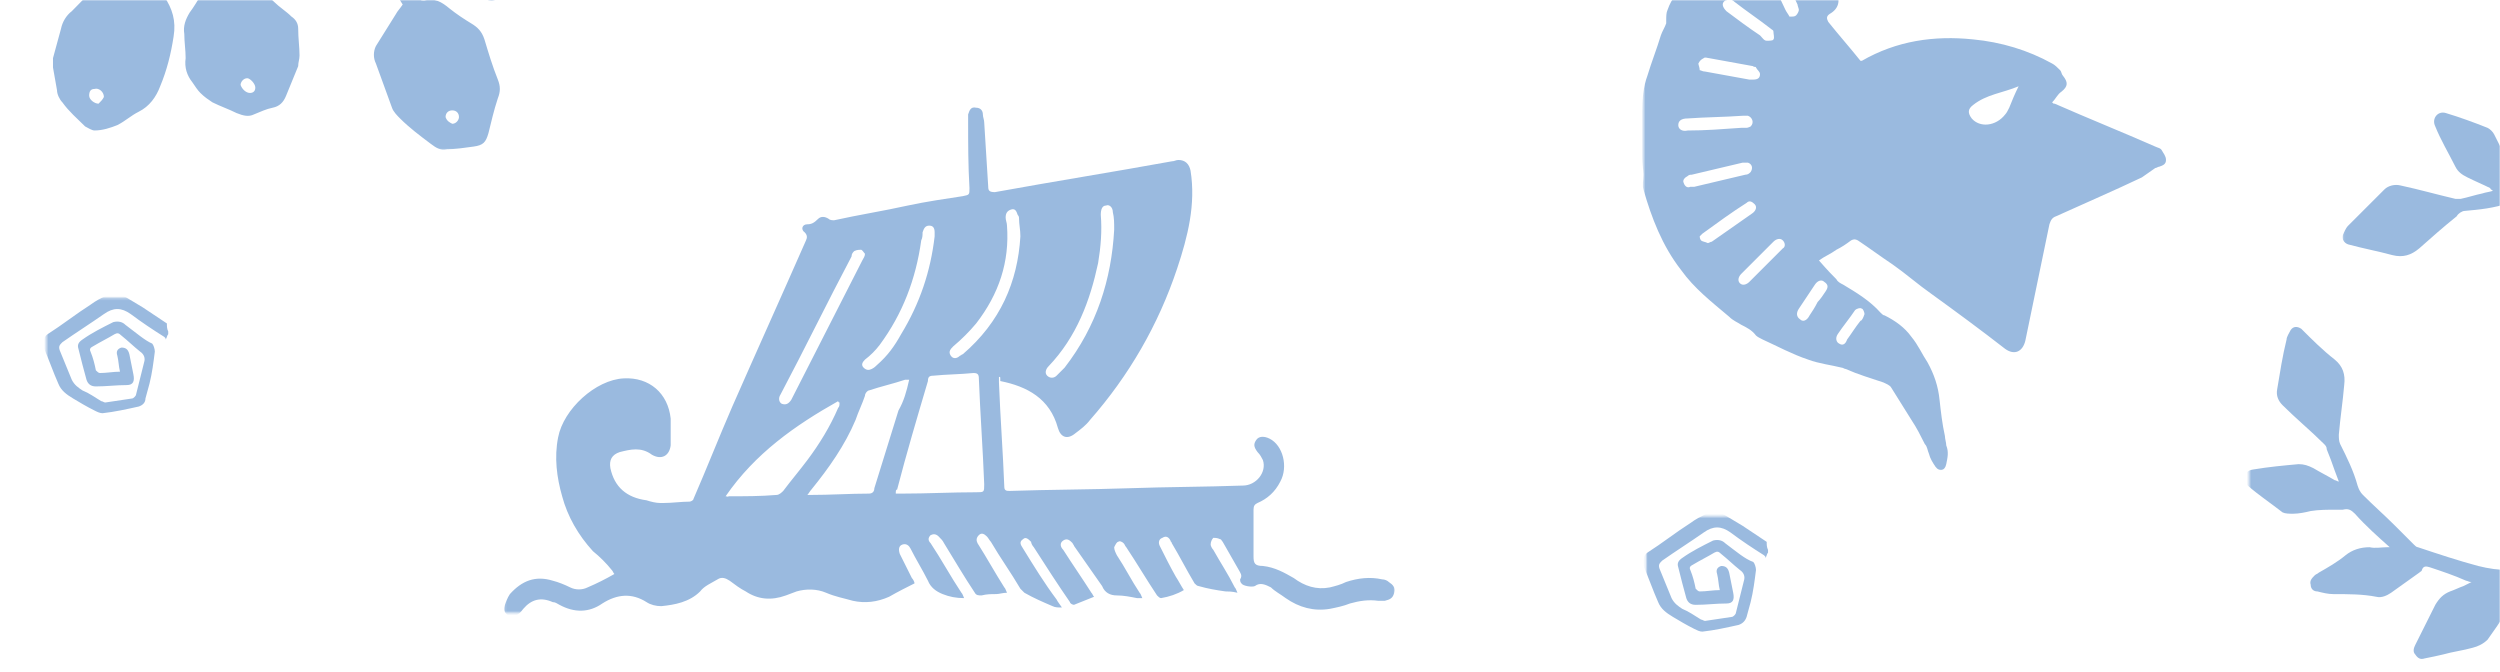
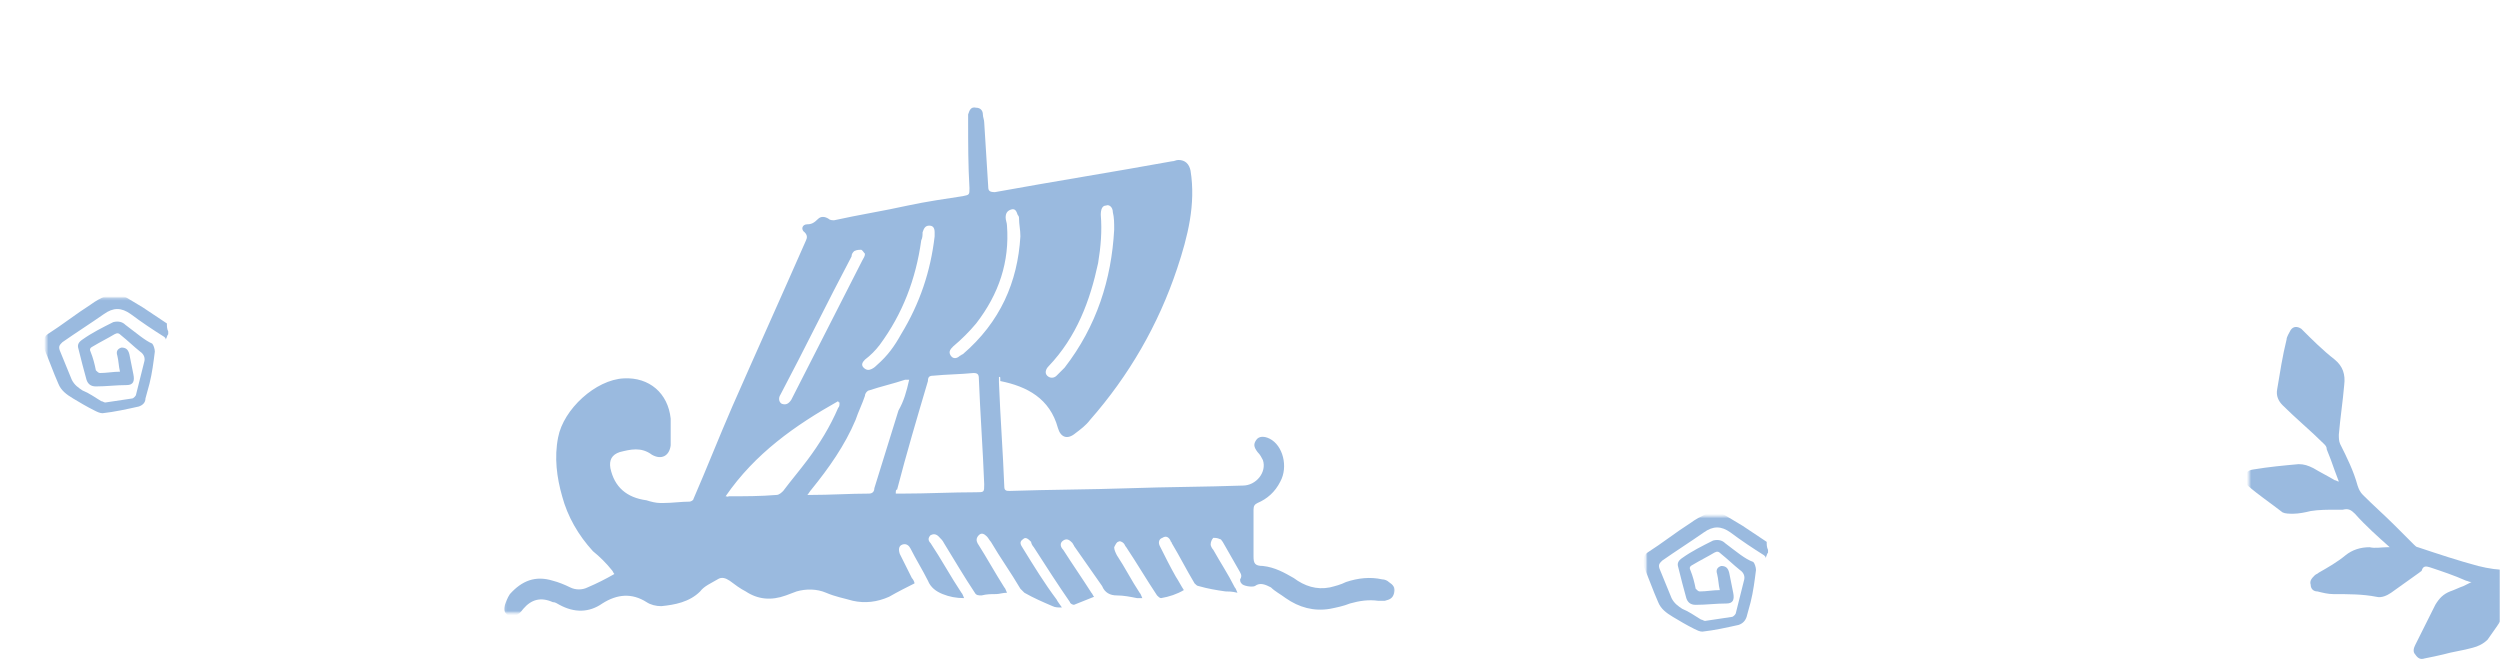
<svg xmlns="http://www.w3.org/2000/svg" width="1160" height="312" viewBox="0 0 1160 312" fill="none">
  <mask id="mask0_900_264354" style="mask-type:alpha" maskUnits="userSpaceOnUse" x="0" y="0" width="1160" height="312">
    <rect width="1160" height="312" rx="24" fill="#F2E2CF" />
  </mask>
  <g mask="url(#mask0_900_264354)">
    <mask id="mask1_900_264354" style="mask-type:luminance" maskUnits="userSpaceOnUse" x="762" y="-47" width="246" height="266">
-       <path d="M1007.51 -47H762.554V218.468H1007.51V-47Z" fill="white" />
-     </mask>
+       </mask>
    <g mask="url(#mask1_900_264354)">
      <path d="M852.081 129.562C852.702 130.806 853.946 131.428 855.189 132.049C861.406 135.78 867.623 139.51 872.597 145.105C873.219 145.727 873.84 146.349 874.462 146.349C879.436 148.835 883.788 151.944 886.896 156.296C890.005 160.026 891.87 164.378 894.357 168.108C897.465 173.704 899.33 179.299 899.952 185.516C900.574 191.111 901.195 196.707 902.439 202.302C902.439 203.545 903.06 205.41 903.06 206.654C904.304 209.762 903.682 212.249 903.06 215.358C902.439 218.466 899.952 219.088 898.087 216.601C896.843 214.736 895.6 212.871 894.978 210.384C894.357 209.141 894.357 207.276 893.113 206.032C891.248 202.302 889.383 198.572 886.896 194.841C883.788 189.868 880.679 184.894 877.571 179.921C876.949 178.677 875.084 178.055 873.84 177.434C868.245 175.569 862.028 173.704 856.433 171.217C855.811 171.217 855.189 170.595 854.568 170.595C849.594 169.352 843.999 168.73 839.025 166.865C831.564 164.378 824.726 160.648 817.887 157.539C816.644 156.917 815.4 156.296 814.778 155.674C812.913 153.187 810.426 151.944 807.94 150.7C806.075 149.457 804.209 148.835 802.344 146.97C794.262 140.131 786.18 133.914 779.963 125.211C771.259 114.02 766.286 100.964 762.555 87.908C761.934 86.043 762.555 83.556 762.555 81.07C762.555 78.583 761.934 76.096 761.934 72.987C761.934 66.149 761.934 58.688 761.934 51.849C761.934 46.254 762.555 40.037 764.42 35.063C766.285 28.846 768.772 22.629 770.637 16.412C771.259 14.547 772.503 12.682 773.124 10.817C773.124 10.195 773.124 9.574 773.124 9.574C773.124 7.708 773.124 5.843 773.746 4.6C775.611 -0.995 779.341 -4.726 783.072 -9.078C786.18 -12.186 789.289 -15.916 791.154 -20.89C792.397 -22.755 793.64 -25.242 795.506 -26.485C806.696 -33.324 817.265 -40.163 828.456 -47.002C833.43 -50.11 837.16 -48.245 839.025 -42.65C842.133 -33.324 844.62 -24.62 847.729 -15.916C848.972 -12.186 850.837 -7.834 852.081 -4.104C853.946 0.248 853.324 3.978 848.972 6.465C847.107 7.708 847.729 8.952 848.35 10.195C853.324 16.412 858.298 22.008 863.271 28.225C863.271 28.225 863.271 28.225 863.893 28.225C880.057 18.899 897.465 16.412 915.495 18.277C928.55 19.521 940.984 23.251 952.175 29.468C953.419 30.09 954.662 31.333 955.905 32.577C956.527 33.198 956.527 34.442 957.149 35.063C959.636 38.172 959.636 40.037 956.527 42.524C954.662 43.767 954.04 45.632 952.175 47.498C952.797 48.119 952.797 48.119 953.419 48.119C968.961 54.958 984.504 61.175 1000.05 68.014C1001.29 68.635 1002.53 68.635 1003.15 69.879C1003.78 71.122 1005.02 72.366 1005.02 74.231C1005.02 76.096 1003.78 76.718 1001.91 77.339C1001.29 77.339 1000.67 77.961 1000.05 77.961C998.181 79.204 995.694 81.07 993.829 82.313C980.774 88.53 967.718 94.125 954.04 100.342C952.175 100.964 951.553 102.207 950.932 104.073C947.201 122.102 943.471 140.131 939.741 158.161C938.498 163.135 934.767 165 930.416 161.891C919.225 153.187 907.412 144.483 896.222 136.401C890.005 132.049 884.409 127.076 878.192 122.724C872.597 118.994 867.623 115.263 862.028 111.533C860.785 110.911 860.163 110.911 858.92 111.533C856.433 113.398 854.568 114.642 852.081 115.885C849.594 117.75 846.485 118.994 843.999 120.859C848.35 125.832 850.216 127.697 852.081 129.562ZM915.495 48.741C913.008 50.606 913.008 52.471 914.873 54.958C918.603 59.31 926.064 58.688 930.416 53.093C931.037 52.471 931.659 51.228 932.281 49.984C933.524 46.876 934.767 43.767 936.633 40.037C929.172 43.146 921.712 43.767 915.495 48.741ZM811.048 53.715C810.426 53.715 809.805 53.715 808.561 53.715C799.858 54.336 791.775 54.336 783.072 54.958C779.963 54.958 778.72 56.201 778.72 58.066C778.72 59.932 780.585 61.175 783.072 60.553C791.154 60.553 799.236 59.932 807.94 59.31C808.561 59.31 809.805 59.31 810.427 59.31C811.048 59.31 812.292 58.688 812.292 58.688C814.157 56.823 812.913 54.336 811.048 53.715ZM811.048 75.474C810.426 75.474 809.183 75.474 808.561 75.474C800.479 77.339 793.019 79.204 784.937 81.07C784.315 81.07 783.693 81.07 783.072 81.691C781.828 82.313 780.585 83.556 781.206 84.8C781.828 86.665 783.072 87.287 784.315 86.665C784.937 86.665 785.558 86.665 786.18 86.665C794.262 84.8 801.723 82.935 809.805 81.07C811.048 81.07 811.67 80.448 812.292 79.826C813.535 77.961 812.913 76.096 811.048 75.474ZM833.43 7.087C834.051 6.465 834.673 5.222 834.673 4.6C834.673 3.978 834.051 2.735 834.051 2.113C830.943 -4.726 827.834 -11.564 824.104 -18.403C822.861 -20.268 821.617 -21.512 819.752 -20.89C817.887 -20.268 817.887 -18.403 818.509 -15.916C821.617 -9.078 825.347 -2.239 828.456 4.6C829.078 5.843 829.699 6.465 830.321 7.708C832.186 7.708 832.808 7.708 833.43 7.087ZM789.289 111.533C789.91 112.155 791.154 112.155 792.397 112.776C793.019 112.776 793.64 112.155 794.262 112.155C800.479 107.803 806.696 103.451 812.913 99.099C814.778 97.856 815.4 95.99 814.157 94.747C812.913 93.504 811.67 92.882 810.427 94.125C803.588 98.477 796.749 103.451 789.91 108.425C789.91 108.425 789.289 109.046 788.667 109.668C788.667 109.668 788.667 110.911 789.289 111.533ZM791.154 33.198C797.992 34.442 804.831 35.685 811.67 36.928C812.292 36.928 812.913 36.928 813.535 36.928C815.4 36.928 816.644 36.307 816.644 34.442C816.644 33.198 815.4 32.577 814.778 31.333C814.778 30.712 813.535 31.333 813.535 30.712C806.696 29.468 799.858 28.225 793.019 26.981C792.397 26.981 791.154 26.36 790.532 26.981C789.289 27.603 788.667 28.225 788.045 29.468C788.045 30.09 788.667 31.333 788.667 32.577C789.289 32.577 789.91 33.198 791.154 33.198ZM819.752 18.899C820.996 18.899 822.861 18.899 822.861 18.277C823.482 17.656 822.861 15.791 822.861 14.547C822.861 13.925 822.239 13.925 821.617 13.304C816.022 8.952 810.426 5.222 804.831 0.87C803.588 -0.374 802.344 -0.374 800.479 0.248C798.614 1.491 799.236 3.357 801.101 5.222C806.075 8.952 811.048 12.682 816.644 16.412C817.887 17.656 818.509 18.899 819.752 18.899ZM827.213 111.533C825.969 110.29 824.104 110.911 822.861 112.155C818.509 116.507 814.157 120.859 809.805 125.211C809.183 125.832 808.561 126.454 807.94 127.076C806.696 128.319 806.075 130.184 807.318 131.428C808.561 132.671 810.427 132.049 811.67 130.806C816.022 126.454 819.752 122.724 824.104 118.372C825.347 117.128 826.591 115.885 827.213 115.263C828.456 114.642 828.456 112.776 827.213 111.533ZM847.107 135.158C848.35 133.293 848.351 132.049 846.485 130.806C845.242 129.562 843.377 130.184 842.133 132.049C839.647 135.78 837.16 139.51 834.673 143.24C833.43 145.105 833.43 146.97 835.295 148.214C836.538 149.457 838.403 148.835 839.647 146.349C840.89 144.483 842.133 142.618 843.377 140.131C844.62 138.888 845.864 137.023 847.107 135.158ZM865.137 145.727C865.137 145.105 864.515 143.24 863.893 143.24C863.271 142.618 861.406 143.24 860.785 143.862C858.298 147.592 855.189 151.322 852.702 155.052C851.459 156.917 852.081 158.783 853.324 159.404C855.189 160.648 856.433 159.404 857.054 157.539C858.919 155.052 860.785 151.944 863.271 148.835C863.893 148.835 864.515 147.592 865.137 145.727Z" fill="#9ABADF" />
    </g>
    <mask id="mask2_900_264354" style="mask-type:luminance" maskUnits="userSpaceOnUse" x="23" y="-29" width="212" height="99">
-       <path d="M234.106 -28.98H23.97V69.871H234.106V-28.98Z" fill="white" />
-     </mask>
+       </mask>
    <g mask="url(#mask2_900_264354)">
-       <path d="M88.623 -18.415C83.028 -15.306 77.433 -11.576 71.837 -8.467C73.703 -5.98 74.946 -3.494 76.189 -1.628C79.919 3.967 81.785 9.562 80.541 17.023C79.298 25.105 77.433 32.565 74.324 40.026C72.459 44.999 69.351 49.351 64.377 51.838C60.647 53.703 58.16 56.19 54.43 58.055C51.321 59.299 47.591 60.542 43.861 60.542C42.617 60.542 40.752 59.299 39.509 58.677C35.779 54.947 32.048 51.838 28.94 47.486C27.696 46.243 26.453 43.756 26.453 41.891C25.831 38.161 25.21 35.052 24.588 31.322C24.588 30.078 24.588 28.835 24.588 26.97C25.831 22.618 27.075 17.644 28.318 13.292C28.94 10.184 30.805 7.075 33.292 5.21C36.4 2.102 39.509 -1.007 42.617 -4.737C46.969 -9.711 52.565 -12.197 58.782 -12.197C61.89 -12.197 64.999 -13.441 68.107 -15.928C71.216 -18.415 74.324 -20.28 77.433 -22.766C76.811 -23.388 75.568 -23.388 75.568 -24.01C74.946 -24.01 74.324 -25.253 74.324 -26.497C74.324 -27.74 76.189 -28.362 76.811 -28.983C77.433 -29.605 78.054 -28.983 78.676 -28.983C88.002 -28.362 97.327 -28.362 106.031 -27.118C112.248 -26.497 118.465 -24.01 124.061 -21.523C129.656 -19.036 135.251 -16.549 140.847 -13.441C147.685 -9.711 154.524 -9.089 161.985 -10.332C166.958 -10.954 171.932 -12.197 176.284 -12.819C193.691 -15.928 211.099 -15.306 227.263 -9.089C228.507 -8.467 229.75 -7.846 230.994 -7.224C232.237 -5.98 232.859 -4.115 232.237 -2.25C231.615 -0.385 229.75 0.237 227.885 0.237C226.642 0.237 224.777 -0.385 223.533 -1.007C215.451 -4.737 204.882 -5.359 194.935 -5.359C194.313 -5.359 193.691 -5.359 192.448 -5.359C193.07 -3.494 193.691 -1.628 194.935 -0.385C194.935 0.237 196.178 0.237 196.8 0.237C201.774 -1.007 204.882 0.858 208.612 3.967C211.721 6.454 215.451 8.941 218.56 10.806C221.668 12.671 223.533 14.536 224.777 18.266C226.642 24.483 228.507 30.7 230.994 36.917C232.237 40.026 232.237 42.513 230.994 45.621C229.129 51.216 227.885 56.812 226.642 61.785C225.398 66.137 224.155 67.381 219.803 68.002C215.451 68.624 211.099 69.246 207.369 69.246C204.26 69.868 202.395 68.624 199.908 66.759C194.935 63.029 189.961 59.299 185.609 54.947C184.366 53.703 182.501 51.838 181.879 49.973C179.392 43.134 176.905 36.295 174.419 29.457C173.175 26.97 173.175 23.861 174.419 21.375C177.527 16.401 180.636 11.427 183.744 6.454C184.366 5.21 185.609 3.967 186.853 2.102C185.609 0.237 184.366 -2.25 183.122 -4.737C182.501 -5.359 181.257 -5.359 180.636 -5.359C176.284 -4.737 172.553 -3.494 168.823 -2.872C165.715 -2.25 162.606 -1.628 159.498 -1.628C152.659 -1.007 145.82 -2.25 139.603 -5.359C131.521 -9.711 123.439 -13.441 114.735 -16.549C109.761 -19.036 104.166 -19.658 98.571 -20.28C99.192 -17.793 100.436 -16.549 101.057 -14.062C101.679 -9.711 104.166 -8.467 108.518 -7.846C115.357 -6.602 122.195 -4.115 127.169 0.858C129.656 3.345 132.764 5.21 135.251 7.697C137.116 8.941 138.36 10.806 138.36 13.292C138.36 17.644 138.981 21.996 138.981 25.727C138.981 27.592 138.36 28.835 138.36 30.7C136.495 35.052 134.63 40.026 132.764 44.378C131.521 47.486 129.656 49.351 126.547 49.973C123.439 50.595 120.952 51.838 117.844 53.081C115.357 54.325 112.87 53.703 109.761 52.46C106.031 50.595 102.301 49.351 98.571 47.486C96.706 46.243 94.841 44.999 92.975 43.134C91.732 41.891 90.489 40.026 89.245 38.161C86.758 35.052 85.515 31.322 86.137 26.97C86.137 23.24 85.515 19.509 85.515 15.779C84.893 12.049 86.137 8.941 88.002 5.832C89.867 3.345 91.732 0.237 93.597 -2.872C94.219 -3.494 94.219 -4.115 94.219 -4.737C92.354 -9.711 90.489 -14.684 88.002 -19.658C89.245 -17.793 88.623 -17.793 88.623 -18.415ZM115.978 43.134C117.222 43.134 118.465 42.513 118.465 40.647C118.465 38.782 115.978 36.295 114.735 36.295C112.87 36.295 111.626 38.161 111.626 39.404C112.248 41.269 114.113 43.134 115.978 43.134ZM48.213 44.999C48.213 42.513 45.726 40.647 43.861 41.269C41.996 41.269 41.374 42.513 41.374 44.378C41.374 46.243 43.861 48.108 45.726 48.108C46.969 46.864 47.591 46.243 48.213 44.999ZM209.856 57.434C211.721 57.434 212.964 55.568 212.964 54.325C212.964 52.46 211.721 51.216 209.856 51.216C207.991 51.216 206.747 52.46 206.747 54.325C207.369 56.19 208.612 56.812 209.856 57.434Z" fill="#9ABADF" />
-     </g>
+       </g>
    <mask id="mask3_900_264354" style="mask-type:luminance" maskUnits="userSpaceOnUse" x="1087" y="49" width="218" height="167">
-       <path d="M1304.06 49.368H1087.08V215.985H1304.06V49.368Z" fill="white" />
-     </mask>
+       </mask>
    <g mask="url(#mask3_900_264354)">
      <path d="M1254.32 142.002C1255.56 138.272 1256.8 134.542 1257.42 130.812C1258.05 126.46 1260.53 122.73 1263.64 120.243C1267.37 117.134 1271.1 113.404 1274.83 110.295C1277.94 107.187 1282.29 108.43 1282.91 112.782C1283.54 120.243 1284.16 128.325 1284.78 135.785C1284.78 138.272 1283.54 140.759 1281.05 142.624C1278.56 145.111 1276.08 146.976 1273.59 148.841C1270.48 151.328 1267.99 153.193 1264.89 155.058C1263.02 156.302 1261.15 156.923 1259.29 158.167C1260.53 165.005 1261.78 172.466 1263.02 180.548C1263.64 179.926 1264.26 179.305 1264.26 178.683C1266.13 174.953 1267.99 171.844 1269.86 168.114C1271.1 165.627 1272.35 163.762 1274.83 163.14C1281.67 160.032 1288.51 156.302 1295.35 153.193C1296.59 152.571 1297.84 152.571 1299.7 151.95C1302.81 151.95 1304.67 154.436 1302.81 157.545C1300.94 161.275 1299.08 164.384 1296.59 168.114C1294.11 173.088 1291 178.061 1288.51 182.413C1286.64 185.522 1284.78 188.63 1282.29 191.739C1281.05 193.604 1278.56 194.226 1276.08 194.226C1272.35 193.604 1269.24 192.982 1265.51 192.36C1263.64 191.739 1263.02 192.36 1262.4 194.226C1261.15 199.199 1259.91 204.795 1258.67 209.768C1258.05 211.012 1257.42 212.877 1256.8 214.12C1255.56 215.985 1253.69 216.607 1251.83 215.985C1249.96 215.363 1249.34 213.498 1249.96 211.633C1251.21 207.281 1251.83 202.308 1253.07 197.956V197.334C1255.56 190.495 1255.56 184.278 1253.69 176.818C1251.21 169.357 1250.59 160.654 1248.72 153.193C1248.72 152.571 1248.1 151.95 1248.1 151.328C1243.75 144.489 1240.02 137.029 1235.04 130.19C1232.56 126.46 1228.83 122.73 1225.72 119.621C1218.26 113.404 1210.18 107.187 1202.71 100.97C1202.09 100.348 1201.47 100.348 1200.85 100.348C1197.12 99.727 1192.77 99.105 1189.04 97.861C1182.2 96.618 1175.98 94.753 1169.14 93.51C1167.9 93.51 1166.03 93.51 1164.17 94.131C1157.33 96.618 1150.49 97.24 1143.65 97.861C1142.41 97.861 1140.54 99.105 1139.92 100.348C1133.71 105.322 1128.11 110.295 1122.51 115.269C1118.78 118.378 1115.05 119.621 1110.08 118.378C1103.24 116.513 1096.4 115.269 1089.56 113.404C1087.7 112.782 1086.46 110.917 1087.08 109.052C1087.7 107.809 1088.32 105.944 1089.56 104.7C1095.16 99.105 1100.76 93.51 1106.35 87.914C1108.22 86.049 1111.32 85.427 1113.81 86.049C1122.51 87.914 1131.22 90.401 1139.3 92.266C1139.92 92.266 1141.17 92.266 1141.79 92.266C1144.9 91.644 1148.63 90.401 1151.73 89.779C1153.6 89.157 1154.84 89.157 1156.71 88.536C1156.09 87.914 1155.47 87.914 1155.47 87.292C1151.73 85.427 1148.63 84.184 1144.9 82.319C1142.41 81.075 1140.54 79.832 1139.3 77.345C1136.19 71.128 1132.46 64.911 1129.98 58.694C1128.11 54.964 1131.22 51.234 1134.95 52.477C1141.17 54.342 1148 56.829 1154.22 59.316C1155.47 59.937 1156.71 61.181 1157.33 62.424C1158.57 64.911 1159.82 67.398 1161.06 69.885C1162.93 73.615 1164.79 76.723 1167.28 80.454C1167.9 81.697 1168.52 82.319 1169.14 83.562C1169.76 86.049 1171.63 86.671 1173.49 86.671C1180.96 87.914 1187.79 89.779 1195.25 91.023C1195.25 91.023 1195.25 90.401 1194.63 90.401C1193.39 87.914 1192.15 85.427 1190.28 83.562C1187.79 79.832 1187.17 76.102 1187.17 71.75C1187.17 66.776 1187.17 61.803 1187.17 56.829C1187.17 56.207 1187.17 55.586 1187.17 54.964C1187.17 53.099 1187.79 51.855 1189.66 51.234C1191.52 50.612 1192.77 50.612 1194.01 51.855C1195.88 53.72 1197.74 54.964 1198.98 57.451C1202.71 63.046 1206.44 68.641 1211.42 73.615C1213.28 75.48 1213.91 77.967 1213.28 80.454C1213.28 85.427 1212.66 91.023 1212.66 95.996C1212.66 96.618 1212.66 97.24 1212.04 97.861C1210.8 99.727 1212.04 100.348 1213.28 101.592C1218.26 105.322 1222.61 108.43 1227.58 112.161C1228.2 112.782 1228.83 112.782 1229.45 113.404C1229.45 111.539 1228.83 110.295 1228.83 109.674C1228.2 107.187 1228.2 105.322 1227.58 102.835C1226.96 99.727 1227.58 96.618 1228.83 94.131C1231.93 87.914 1235.67 82.319 1238.77 76.102C1239.4 74.858 1240.64 73.615 1242.5 73.615C1244.37 73.615 1245.61 74.237 1246.86 76.102C1248.1 78.589 1249.34 81.697 1250.59 84.184C1252.45 88.536 1253.69 92.888 1255.56 97.24C1256.8 99.727 1256.8 102.213 1256.18 104.7C1254.32 109.674 1252.45 114.647 1249.96 118.999C1248.1 122.108 1246.23 125.216 1244.37 128.325C1244.37 128.947 1244.37 129.568 1244.37 129.568C1246.86 133.92 1249.34 138.272 1251.83 143.246C1253.69 142.002 1253.69 142.002 1254.32 142.002Z" fill="#9ABADF" />
    </g>
    <mask id="mask4_900_264354" style="mask-type:luminance" maskUnits="userSpaceOnUse" x="1043" y="150" width="206" height="162">
      <path d="M1248.11 150.085H1043.57V311.728H1248.11V150.085Z" fill="white" />
    </mask>
    <g mask="url(#mask4_900_264354)">
      <path d="M1185.93 271.317C1183.45 274.426 1180.96 277.534 1177.85 280.021C1174.74 283.13 1172.88 286.86 1172.26 291.212C1171.64 296.185 1171.01 301.159 1170.39 306.133C1169.77 310.485 1172.88 312.971 1177.23 311.106C1184.07 307.376 1190.91 303.646 1197.75 299.916C1200.23 298.672 1200.86 296.185 1201.48 293.077C1202.1 289.968 1202.1 286.238 1202.1 283.13C1202.1 279.399 1202.72 275.669 1202.72 271.939C1202.72 270.074 1202.1 268.209 1202.1 265.722C1208.32 262.613 1215.15 259.505 1222.62 256.396C1221.99 257.64 1221.99 258.261 1221.99 258.883C1220.13 262.613 1218.26 265.722 1216.4 269.452C1215.15 271.939 1214.53 273.804 1214.53 276.291C1215.78 283.751 1216.4 291.833 1217.64 299.294C1217.64 300.537 1218.26 301.781 1218.88 303.024C1220.75 305.511 1223.86 305.511 1225.1 303.024C1226.97 299.294 1228.83 295.564 1230.7 292.455C1233.18 287.482 1235.67 282.508 1238.16 277.534C1239.4 274.426 1241.27 270.695 1242.51 267.587C1243.13 265.1 1242.51 263.235 1240.64 261.37C1238.16 258.883 1235.67 256.396 1233.18 253.909C1231.94 252.666 1231.94 252.044 1233.18 250.179C1236.91 246.449 1240.64 242.097 1243.75 238.367C1245 237.123 1245.62 235.88 1246.86 234.637C1248.11 232.772 1247.48 230.906 1245.62 229.663C1244.37 228.42 1242.51 229.041 1240.64 230.285C1237.54 233.393 1234.43 237.123 1230.7 240.854C1230.7 240.854 1230.7 240.854 1230.08 241.475C1225.72 247.071 1220.75 250.801 1213.29 253.288C1205.83 255.775 1198.37 259.505 1190.91 262.613C1190.29 262.613 1189.66 263.235 1189.04 263.235C1180.96 263.857 1172.26 264.478 1164.17 264.478C1159.2 264.478 1154.85 263.857 1149.88 262.613C1140.55 260.126 1131.22 257.018 1121.9 253.909C1121.28 253.909 1120.66 253.288 1120.03 252.666C1116.93 249.558 1114.44 247.071 1111.33 243.962C1106.36 238.989 1101.38 234.637 1096.41 229.663C1095.17 228.42 1094.54 227.176 1093.92 225.311C1092.06 218.472 1088.95 212.255 1085.84 206.038C1085.22 204.795 1085.22 202.93 1085.22 201.686C1085.84 194.226 1087.08 186.144 1087.71 178.683C1088.33 173.71 1087.08 169.979 1083.35 166.871C1077.76 162.519 1072.78 157.545 1067.81 152.572C1065.95 151.328 1064.08 151.328 1062.84 153.193C1062.22 154.437 1060.97 156.302 1060.97 157.545C1059.11 165.006 1057.86 173.088 1056.62 180.548C1056 183.657 1057.24 186.144 1059.11 188.009C1065.32 194.226 1072.16 199.821 1078.38 206.038C1079 206.66 1079.62 207.282 1079.62 208.525C1080.87 211.634 1082.11 214.742 1083.35 218.472C1083.98 220.337 1084.6 221.581 1085.22 223.446C1084.6 223.446 1083.98 222.824 1083.35 222.824C1080.24 220.959 1076.51 219.094 1073.41 217.229C1070.92 215.985 1069.05 215.364 1066.57 215.364C1059.73 215.985 1052.89 216.607 1045.43 217.851C1041.08 218.472 1039.83 222.824 1042.94 225.311C1047.92 229.663 1053.51 233.393 1059.11 237.745C1060.35 238.367 1062.22 238.367 1064.08 238.367C1066.57 238.367 1069.68 237.745 1072.16 237.123C1075.89 236.502 1080.24 236.502 1083.98 236.502C1085.22 236.502 1086.46 236.502 1087.08 236.502C1089.57 235.88 1090.81 236.502 1092.68 238.367C1097.65 243.962 1103.25 248.936 1108.84 253.909C1108.84 253.909 1108.22 253.909 1107.6 253.909C1105.11 253.909 1102 254.531 1099.52 253.909C1095.17 253.909 1091.44 255.153 1088.33 257.64C1084.6 260.748 1080.24 263.235 1075.89 265.722C1075.27 266.344 1074.65 266.344 1074.03 266.965C1072.78 268.209 1071.54 269.452 1072.16 271.317C1072.16 273.182 1073.41 274.426 1075.27 274.426C1077.76 275.047 1080.24 275.669 1082.73 275.669C1089.57 275.669 1096.41 275.669 1102.63 276.913C1105.11 277.534 1107.6 276.291 1109.46 275.047C1113.82 271.939 1118.17 268.83 1122.52 265.722C1123.14 265.1 1123.76 265.1 1123.76 264.478C1124.39 262.613 1125.63 262.613 1127.49 263.235C1133.09 265.1 1138.69 266.965 1144.28 269.452C1144.9 269.452 1145.52 270.074 1146.77 270.074C1145.52 270.695 1144.28 271.317 1143.04 271.939C1141.17 272.561 1138.69 273.804 1136.82 274.426C1133.71 275.669 1131.85 277.534 1129.98 280.643C1126.87 286.86 1123.76 293.077 1120.66 299.294C1120.03 300.537 1119.41 302.402 1120.66 303.646C1121.9 305.511 1123.14 306.133 1125.01 305.511C1128.12 304.889 1131.22 304.268 1133.71 303.646C1138.06 302.402 1143.04 301.781 1147.39 300.537C1149.88 299.916 1152.36 298.672 1154.23 296.807C1157.34 292.455 1160.44 288.103 1162.93 283.751C1164.8 280.643 1166.04 276.913 1167.28 273.804C1167.28 273.182 1167.91 273.182 1168.53 273.182C1173.5 272.561 1178.47 272.561 1184.07 271.939C1185.31 270.695 1185.31 270.695 1185.93 271.317Z" fill="#9ABADF" />
    </g>
    <mask id="mask5_900_264354" style="mask-type:luminance" maskUnits="userSpaceOnUse" x="763" y="239" width="59" height="57">
      <path d="M821.613 239.611H763.795V295.565H821.613V239.611Z" fill="white" />
    </mask>
    <g mask="url(#mask5_900_264354)">
      <path d="M800.476 252.046C799.233 250.802 797.368 250.18 794.881 250.802C789.907 253.289 784.934 255.776 780.582 258.884C778.717 260.128 778.095 261.371 778.717 263.236C779.96 268.21 781.204 273.184 782.447 277.535C783.069 279.401 784.312 280.644 786.799 280.644C791.773 280.644 796.124 280.022 801.098 280.022C804.207 280.022 804.828 278.157 804.207 275.049C803.585 271.94 802.963 268.832 802.342 265.723C801.72 263.236 800.476 262.615 798.611 262.615C796.746 263.236 796.125 264.48 796.746 266.345C797.368 268.832 797.368 271.318 797.99 273.805C794.881 273.805 791.773 274.427 788.664 274.427C788.042 274.427 787.421 273.805 786.799 273.184C786.177 270.075 785.556 267.588 784.312 264.48C783.69 263.236 784.312 262.615 785.556 261.993C788.664 260.128 792.394 258.263 795.503 256.398C796.746 255.776 797.368 255.776 798.611 257.019C801.72 259.506 804.207 261.993 807.315 264.48C809.18 265.723 809.802 267.588 809.18 269.453C807.937 274.427 806.693 279.401 805.45 284.374C805.45 284.996 804.207 286.239 803.585 286.239C799.233 286.861 795.503 287.483 791.151 288.104C790.529 288.104 789.907 287.483 789.286 287.483C786.177 285.618 783.69 283.753 780.582 282.509C778.717 281.266 776.852 280.022 775.608 277.535C773.743 273.184 771.878 268.21 770.013 263.858C769.391 261.993 770.013 261.371 771.256 260.128C777.473 255.776 784.312 251.424 790.529 247.072C794.881 243.963 798.611 243.963 802.963 247.072C807.937 250.802 813.532 254.532 818.506 257.641L819.128 258.263V258.884C819.749 258.263 819.749 257.019 820.371 256.398C820.371 255.776 820.371 255.776 820.371 255.154C819.749 253.911 819.749 252.667 819.749 251.424C816.019 248.937 812.289 246.45 808.559 243.963C805.45 242.098 802.342 240.233 799.233 238.368C796.746 237.125 794.259 237.125 791.773 238.368C789.286 239.612 786.799 240.855 784.312 242.72C777.473 247.072 771.256 252.046 764.418 256.398C762.552 257.641 761.931 260.128 762.552 262.615C765.039 268.21 766.904 273.805 769.391 279.401C770.635 282.509 773.121 284.374 776.23 286.239C779.338 288.104 782.447 289.97 786.177 291.835C787.421 292.456 788.664 293.078 789.907 293.078C795.503 292.456 801.098 291.213 806.693 289.97C808.559 289.348 809.802 288.104 810.424 286.239C811.045 283.753 811.667 281.887 812.289 279.401C813.532 274.427 814.154 269.453 814.776 264.48C814.776 263.236 814.154 261.371 813.532 260.749C809.802 259.506 805.45 255.776 800.476 252.046Z" fill="#9ABADF" />
    </g>
    <mask id="mask6_900_264354" style="mask-type:luminance" maskUnits="userSpaceOnUse" x="234" y="48" width="414" height="237">
      <path d="M647.533 48.116H234.1V284.364H647.533V48.116Z" fill="white" />
    </mask>
    <g mask="url(#mask6_900_264354)">
      <path d="M463.512 174.944C463.512 175.566 463.512 176.809 463.512 177.431C464.134 193.595 465.377 209.759 465.999 225.924C465.999 227.789 467.242 227.789 468.486 227.789C487.137 227.167 505.788 227.167 523.817 226.545C541.225 225.924 559.255 225.924 576.662 225.302C582.879 225.302 587.853 219.085 585.988 213.49C585.366 212.246 584.744 211.003 583.501 209.759C581.636 207.273 581.636 206.029 582.879 204.164C584.123 202.299 586.61 202.299 589.096 203.542C595.313 206.651 597.8 216.598 594.07 223.437C591.583 228.41 587.853 231.519 583.501 233.384C582.258 234.006 581.636 234.628 581.636 236.493C581.636 243.953 581.636 250.792 581.636 258.252C581.636 261.361 582.258 262.604 585.988 262.604C591.583 263.226 595.935 265.713 600.287 268.2C605.261 271.93 610.856 273.795 617.073 272.551C619.56 271.93 622.047 271.308 624.534 270.065C630.129 268.2 635.724 267.578 641.32 268.821C642.563 268.821 643.806 269.443 644.428 270.065C646.293 271.308 647.537 272.551 646.915 275.038C646.293 277.525 645.05 278.147 642.563 278.769C641.32 278.769 640.076 278.769 639.454 278.769C635.103 278.147 630.751 278.769 626.399 280.012C623.29 281.255 620.182 281.877 617.073 282.499C609.613 283.742 602.774 281.877 596.557 277.525C594.07 275.66 591.583 274.417 589.718 272.551C587.231 271.308 584.745 270.065 582.258 271.93C581.014 272.551 576.662 271.93 576.041 270.686C575.419 270.065 575.419 269.443 575.419 268.821C576.662 266.956 575.419 265.713 574.797 264.469C572.31 260.117 569.824 255.765 567.337 251.414C566.715 250.792 566.715 250.17 566.093 250.17C564.85 249.548 563.607 249.548 562.985 249.548C562.363 250.17 561.741 251.414 561.741 252.657C561.741 253.279 562.363 254.522 562.985 255.144C566.093 260.739 569.824 266.334 572.932 272.551C573.554 273.173 573.554 273.795 574.176 275.038C571.689 274.417 569.824 274.417 568.58 274.417C564.228 273.795 560.498 273.173 556.146 271.93C555.524 271.93 554.903 271.308 554.281 270.686C550.551 264.469 547.442 258.252 543.712 252.035C543.712 251.414 543.09 251.414 543.09 250.792C542.469 249.548 541.225 248.305 539.36 249.548C537.495 250.17 537.495 252.035 538.117 253.279C540.603 258.252 543.09 263.226 545.577 267.578C546.82 269.443 548.064 271.93 549.307 273.795C546.199 275.66 542.469 276.903 538.738 277.525C538.117 277.525 537.495 276.903 536.873 276.282C531.9 268.821 527.548 261.361 522.574 253.9C521.952 253.279 521.952 252.657 521.331 252.035C520.709 251.414 519.465 250.792 518.844 251.414C518.222 251.414 517.6 252.657 516.979 253.9C516.979 255.144 517.6 256.387 518.222 257.631C521.952 263.226 525.061 269.443 528.791 275.038C529.413 275.66 529.413 276.282 530.034 277.525C528.791 277.525 528.169 277.525 527.548 277.525C524.439 276.903 521.331 276.282 518.222 276.282C515.114 276.282 512.627 275.038 511.383 271.93C507.031 265.713 502.68 259.496 498.328 253.279C498.328 252.657 497.706 252.657 497.706 252.035C496.462 250.792 495.219 249.548 493.354 250.792C491.489 252.035 492.111 253.9 493.354 255.144C497.706 261.983 502.058 268.2 506.41 275.038C507.031 275.66 507.031 276.282 507.653 276.903C504.545 278.147 501.436 279.39 498.328 280.634C497.706 280.634 496.462 280.012 496.462 279.39C490.867 271.308 485.272 262.604 479.676 253.9C479.055 253.279 478.433 252.035 478.433 251.414C477.19 250.17 475.946 248.927 474.703 250.17C472.838 251.414 473.459 252.657 474.703 254.522C479.676 262.604 484.65 270.686 490.245 278.147C490.867 279.39 491.489 280.012 492.732 281.877C490.867 281.877 489.624 281.877 488.38 281.255C484.028 279.39 479.676 277.525 475.324 275.038C474.703 274.417 474.081 273.795 473.459 273.173C469.108 265.713 464.134 258.874 459.782 251.414C459.16 250.792 458.539 249.548 457.917 248.927C456.673 247.683 455.43 247.062 454.187 248.305C452.943 249.548 452.943 250.792 453.565 252.035C457.917 258.874 461.647 265.713 465.999 272.551C466.621 273.173 466.621 273.795 467.242 275.038C465.377 275.038 463.512 275.66 462.269 275.66C459.782 275.66 457.917 275.66 455.43 276.282C454.187 276.282 452.943 276.282 452.321 275.038C447.348 267.578 442.996 260.117 438.022 252.035C437.401 250.792 436.779 250.17 435.535 248.927C434.292 247.683 433.049 247.683 431.805 248.305C430.562 249.548 430.562 250.792 431.805 252.035C436.779 259.496 441.131 267.578 446.104 275.038C446.726 275.66 446.726 276.282 447.348 277.525C443.618 277.525 440.509 276.903 437.401 275.66C434.292 274.417 431.805 272.551 430.562 269.443C428.075 264.469 424.966 259.496 422.48 254.522C421.858 253.279 420.615 252.035 418.749 252.657C416.884 253.279 416.884 255.144 417.506 257.009C419.371 260.739 421.236 264.469 423.101 268.2C423.723 268.821 424.345 270.065 424.345 270.686C420.615 272.552 416.884 274.417 412.532 276.903C406.937 279.39 401.342 280.012 395.746 278.769C391.394 277.525 387.664 276.903 383.312 275.038C378.96 273.173 373.987 273.173 369.635 274.417C367.77 275.038 366.526 275.66 364.661 276.282C357.822 278.769 351.605 278.147 346.01 274.417C343.523 273.173 341.036 271.308 338.55 269.443C336.684 268.2 334.819 267.578 332.954 268.821C329.846 270.686 326.737 271.93 324.872 274.417C319.898 279.39 313.06 280.634 306.843 281.255C304.356 281.255 301.869 280.634 300.004 279.39C293.165 275.038 286.326 275.66 279.488 280.012C273.271 284.364 266.432 284.364 259.593 280.634C258.35 280.012 257.728 279.39 256.485 279.39C250.889 276.903 246.537 278.147 242.807 282.499C242.185 283.12 241.564 284.364 240.32 284.986C239.077 286.229 237.212 286.229 235.968 285.607C234.103 284.364 233.482 283.12 234.103 281.255C234.725 279.39 235.347 277.525 236.59 275.66C242.185 269.443 248.402 266.956 256.485 269.443C258.971 270.065 262.08 271.308 264.567 272.551C267.054 273.795 270.162 273.795 272.649 272.551C277.001 270.686 280.731 268.821 285.083 266.334C284.461 265.713 284.461 265.091 283.84 264.469C281.353 261.361 278.244 258.252 275.136 255.765C268.297 248.305 263.323 239.601 260.837 230.276C258.35 221.572 257.106 212.246 258.971 202.921C261.458 189.865 276.379 176.187 289.435 175.566C301.247 174.944 309.951 182.404 311.195 194.217C311.195 198.569 311.195 202.299 311.195 206.651C310.573 211.624 306.843 213.49 302.491 211.003C297.517 207.273 292.543 208.516 287.57 209.759C283.84 211.003 282.596 213.49 283.218 217.22C285.083 225.924 290.678 230.897 300.004 232.141C301.869 232.762 304.356 233.384 306.221 233.384C306.843 233.384 307.464 233.384 308.086 233.384C311.816 233.384 316.168 232.762 319.898 232.762C320.52 232.762 321.764 232.141 321.764 231.519C327.981 217.22 333.576 202.921 339.793 188.621C350.984 163.132 362.796 137.02 373.987 111.53C374.608 110.287 374.608 109.043 373.365 107.8C371.5 106.556 372.122 104.07 374.608 104.07C376.474 104.07 377.717 103.448 379.582 101.583C380.825 100.339 382.691 100.339 384.556 101.583C385.177 102.204 386.421 102.204 387.043 102.204C398.233 99.718 410.046 97.853 421.236 95.366C429.94 93.501 438.644 92.257 446.726 91.014C449.835 90.392 449.835 90.392 449.835 87.284C449.213 76.715 449.213 66.767 449.213 56.198C449.213 54.955 449.213 54.333 449.213 53.09C449.835 51.225 450.456 49.36 452.943 49.981C454.808 49.981 456.052 51.225 456.052 53.09C456.052 54.333 456.673 55.577 456.673 56.82C457.295 66.767 457.917 76.715 458.538 86.662C458.538 88.527 459.16 89.149 461.647 89.149C489.002 84.175 516.357 79.823 543.712 74.85C544.955 74.85 545.577 74.228 546.82 74.228C549.929 74.228 551.794 76.093 552.416 79.201C554.903 94.744 551.172 109.665 546.199 124.586C537.495 150.697 523.817 174.322 505.788 194.838C503.923 197.325 501.436 199.19 498.949 201.055C495.219 204.164 492.11 202.921 490.867 198.569C487.137 184.891 476.568 179.296 464.134 176.809C464.134 174.322 464.134 174.944 463.512 174.944ZM415.641 229.032C416.884 229.032 418.128 229.032 418.749 229.032C429.94 229.032 441.753 228.41 452.943 228.41C456.673 228.41 456.673 228.41 456.673 224.68C456.052 208.516 454.808 191.73 454.187 175.566C454.187 173.7 453.565 173.079 451.7 173.079C445.483 173.7 439.266 173.7 433.049 174.322C431.184 174.322 430.562 174.944 430.562 176.809C425.588 193.595 420.615 210.381 416.263 227.167C415.641 227.167 415.641 227.789 415.641 229.032ZM421.858 176.187C421.236 176.187 420.615 176.187 419.993 176.187C414.398 178.052 408.802 179.296 403.207 181.161C402.585 181.161 401.342 182.404 401.342 183.648C400.098 187.378 398.233 191.108 396.99 194.838C392.016 206.651 384.556 217.22 376.474 227.167C375.852 227.789 375.23 229.032 374.608 229.654C375.23 229.654 375.852 229.654 375.852 229.654C385.177 229.654 394.503 229.032 403.207 229.032C405.072 229.032 405.694 227.789 405.694 226.545C409.424 214.733 413.154 202.299 416.884 190.487C419.371 186.135 420.615 181.783 421.858 176.187ZM336.684 230.276C337.928 230.276 337.928 230.897 337.928 230.276C345.388 230.276 352.849 230.276 360.309 229.654C361.553 229.654 362.796 228.41 363.418 227.789C367.148 222.815 370.878 218.463 374.608 213.49C380.204 206.029 385.177 197.947 388.908 189.243C389.529 188.621 389.529 188 389.529 186.756C389.529 186.756 388.908 186.756 388.908 186.135C369.013 197.325 350.362 210.381 336.684 230.276ZM516.979 106.556C516.979 103.448 516.979 100.961 516.357 98.474C516.357 95.987 514.492 94.744 513.248 95.366C511.383 95.366 510.762 97.231 510.762 99.718C511.383 107.178 510.762 114.639 509.518 122.099C505.788 139.507 499.571 156.293 486.515 169.97C485.272 171.214 484.65 173.079 485.894 174.322C487.137 175.566 489.002 175.566 490.245 174.322C491.489 173.079 492.732 171.835 493.976 170.592C508.897 151.319 515.735 129.559 516.979 106.556ZM401.342 117.747C400.72 117.125 400.098 115.882 399.477 115.882C398.855 115.882 397.611 115.882 396.368 116.504C395.746 117.125 395.125 117.747 395.125 118.991C383.934 140.128 373.365 161.888 362.174 183.026C360.931 184.891 361.553 186.756 362.796 187.378C364.661 188 365.905 187.378 367.148 185.513C378.339 163.753 388.908 142.615 400.098 120.856C400.72 119.612 401.342 118.991 401.342 117.747ZM473.459 109.665C473.459 106.556 472.838 104.07 472.838 101.583C472.838 100.961 472.838 100.339 472.216 99.718C471.594 97.853 470.973 96.609 469.107 97.231C467.242 97.853 466.621 99.096 466.621 100.961C466.621 102.204 467.242 103.448 467.242 104.691C468.486 121.477 463.512 136.398 452.943 150.076C449.835 153.806 446.104 157.536 442.374 160.645C441.131 161.888 439.887 163.132 441.131 164.997C442.374 166.862 444.239 166.24 445.483 164.997C446.104 164.997 446.104 164.375 446.726 164.375C464.134 149.454 472.216 130.803 473.459 109.665ZM433.67 109.665C433.67 108.422 433.67 108.422 433.67 107.8C433.67 105.935 433.049 104.691 431.184 104.691C429.318 104.691 428.697 105.935 428.075 107.8C428.075 109.043 428.075 110.287 427.453 111.53C424.966 129.559 418.749 145.724 408.18 160.023C406.315 162.51 403.829 164.997 401.342 166.862C400.098 168.105 399.477 169.349 400.72 170.592C401.963 171.835 403.207 171.835 404.45 171.214C405.694 170.592 406.315 169.97 406.937 169.349C411.911 164.997 415.019 160.645 418.128 155.049C426.832 140.75 431.805 125.829 433.67 109.665Z" fill="#9ABADF" />
    </g>
    <mask id="mask7_900_264354" style="mask-type:luminance" maskUnits="userSpaceOnUse" x="21" y="138" width="59" height="57">
      <path d="M79.303 138.266H21.484V194.219H79.303V138.266Z" fill="white" />
    </mask>
    <g mask="url(#mask7_900_264354)">
      <path d="M58.165 150.702C56.922 149.458 55.056 148.837 52.57 149.458C47.596 151.945 42.622 154.432 38.27 157.541C36.405 158.784 35.784 160.027 36.405 161.893C37.649 166.866 38.892 171.84 40.136 176.192C40.757 178.057 42.001 179.3 44.487 179.3C49.461 179.3 53.813 178.679 58.787 178.679C61.895 178.679 62.517 176.813 61.895 173.705C61.273 170.596 60.652 167.488 60.03 164.379C59.408 161.893 58.165 161.271 56.3 161.271C54.435 161.893 53.813 163.136 54.435 165.001C55.056 167.488 55.056 169.975 55.678 172.461C52.57 172.461 49.461 173.083 46.352 173.083C45.731 173.083 45.109 172.462 44.487 171.84C43.866 168.731 43.244 166.244 42.001 163.136C41.379 161.893 42.001 161.271 43.244 160.649C46.352 158.784 50.083 156.919 53.191 155.054C54.435 154.432 55.056 154.432 56.3 155.675C59.408 158.162 61.895 160.649 65.004 163.136C66.869 164.379 67.49 166.244 66.869 168.11C65.625 173.083 64.382 178.057 63.139 183.03C63.139 183.652 61.895 184.896 61.273 184.896C56.922 185.517 53.191 186.139 48.839 186.761C48.218 186.761 47.596 186.139 46.974 186.139C43.866 184.274 41.379 182.409 38.27 181.165C36.405 179.922 34.54 178.679 33.297 176.192C31.432 171.84 29.567 166.866 27.701 162.514C27.08 160.649 27.701 160.027 28.945 158.784C35.162 154.432 42.001 150.08 48.218 145.728C52.57 142.62 56.3 142.62 60.652 145.728C65.625 149.458 71.221 153.189 76.194 156.297L76.816 156.919V157.541C77.438 156.919 77.438 155.675 78.059 155.054C78.059 154.432 78.059 154.432 78.059 153.81C77.438 152.567 77.438 151.324 77.438 150.08C73.707 147.593 69.977 145.107 66.247 142.62C63.139 140.755 60.03 138.889 56.922 137.024C54.435 135.781 51.948 135.781 49.461 137.024C46.974 138.268 44.487 139.511 42.001 141.376C35.162 145.728 28.945 150.702 22.106 155.054C20.241 156.297 19.619 158.784 20.241 161.271C22.728 166.866 24.593 172.462 27.08 178.057C28.323 181.165 30.81 183.03 33.919 184.896C37.027 186.761 40.136 188.626 43.866 190.491C45.109 191.113 46.352 191.734 47.596 191.734C53.191 191.113 58.787 189.869 64.382 188.626C66.247 188.004 67.49 186.761 67.49 184.896C68.112 182.409 68.734 180.544 69.356 178.057C70.599 173.083 71.221 168.11 71.842 163.136C71.842 161.893 71.221 160.027 70.599 159.406C67.49 158.162 63.139 154.432 58.165 150.702Z" fill="#9ABADF" />
    </g>
  </g>
</svg>